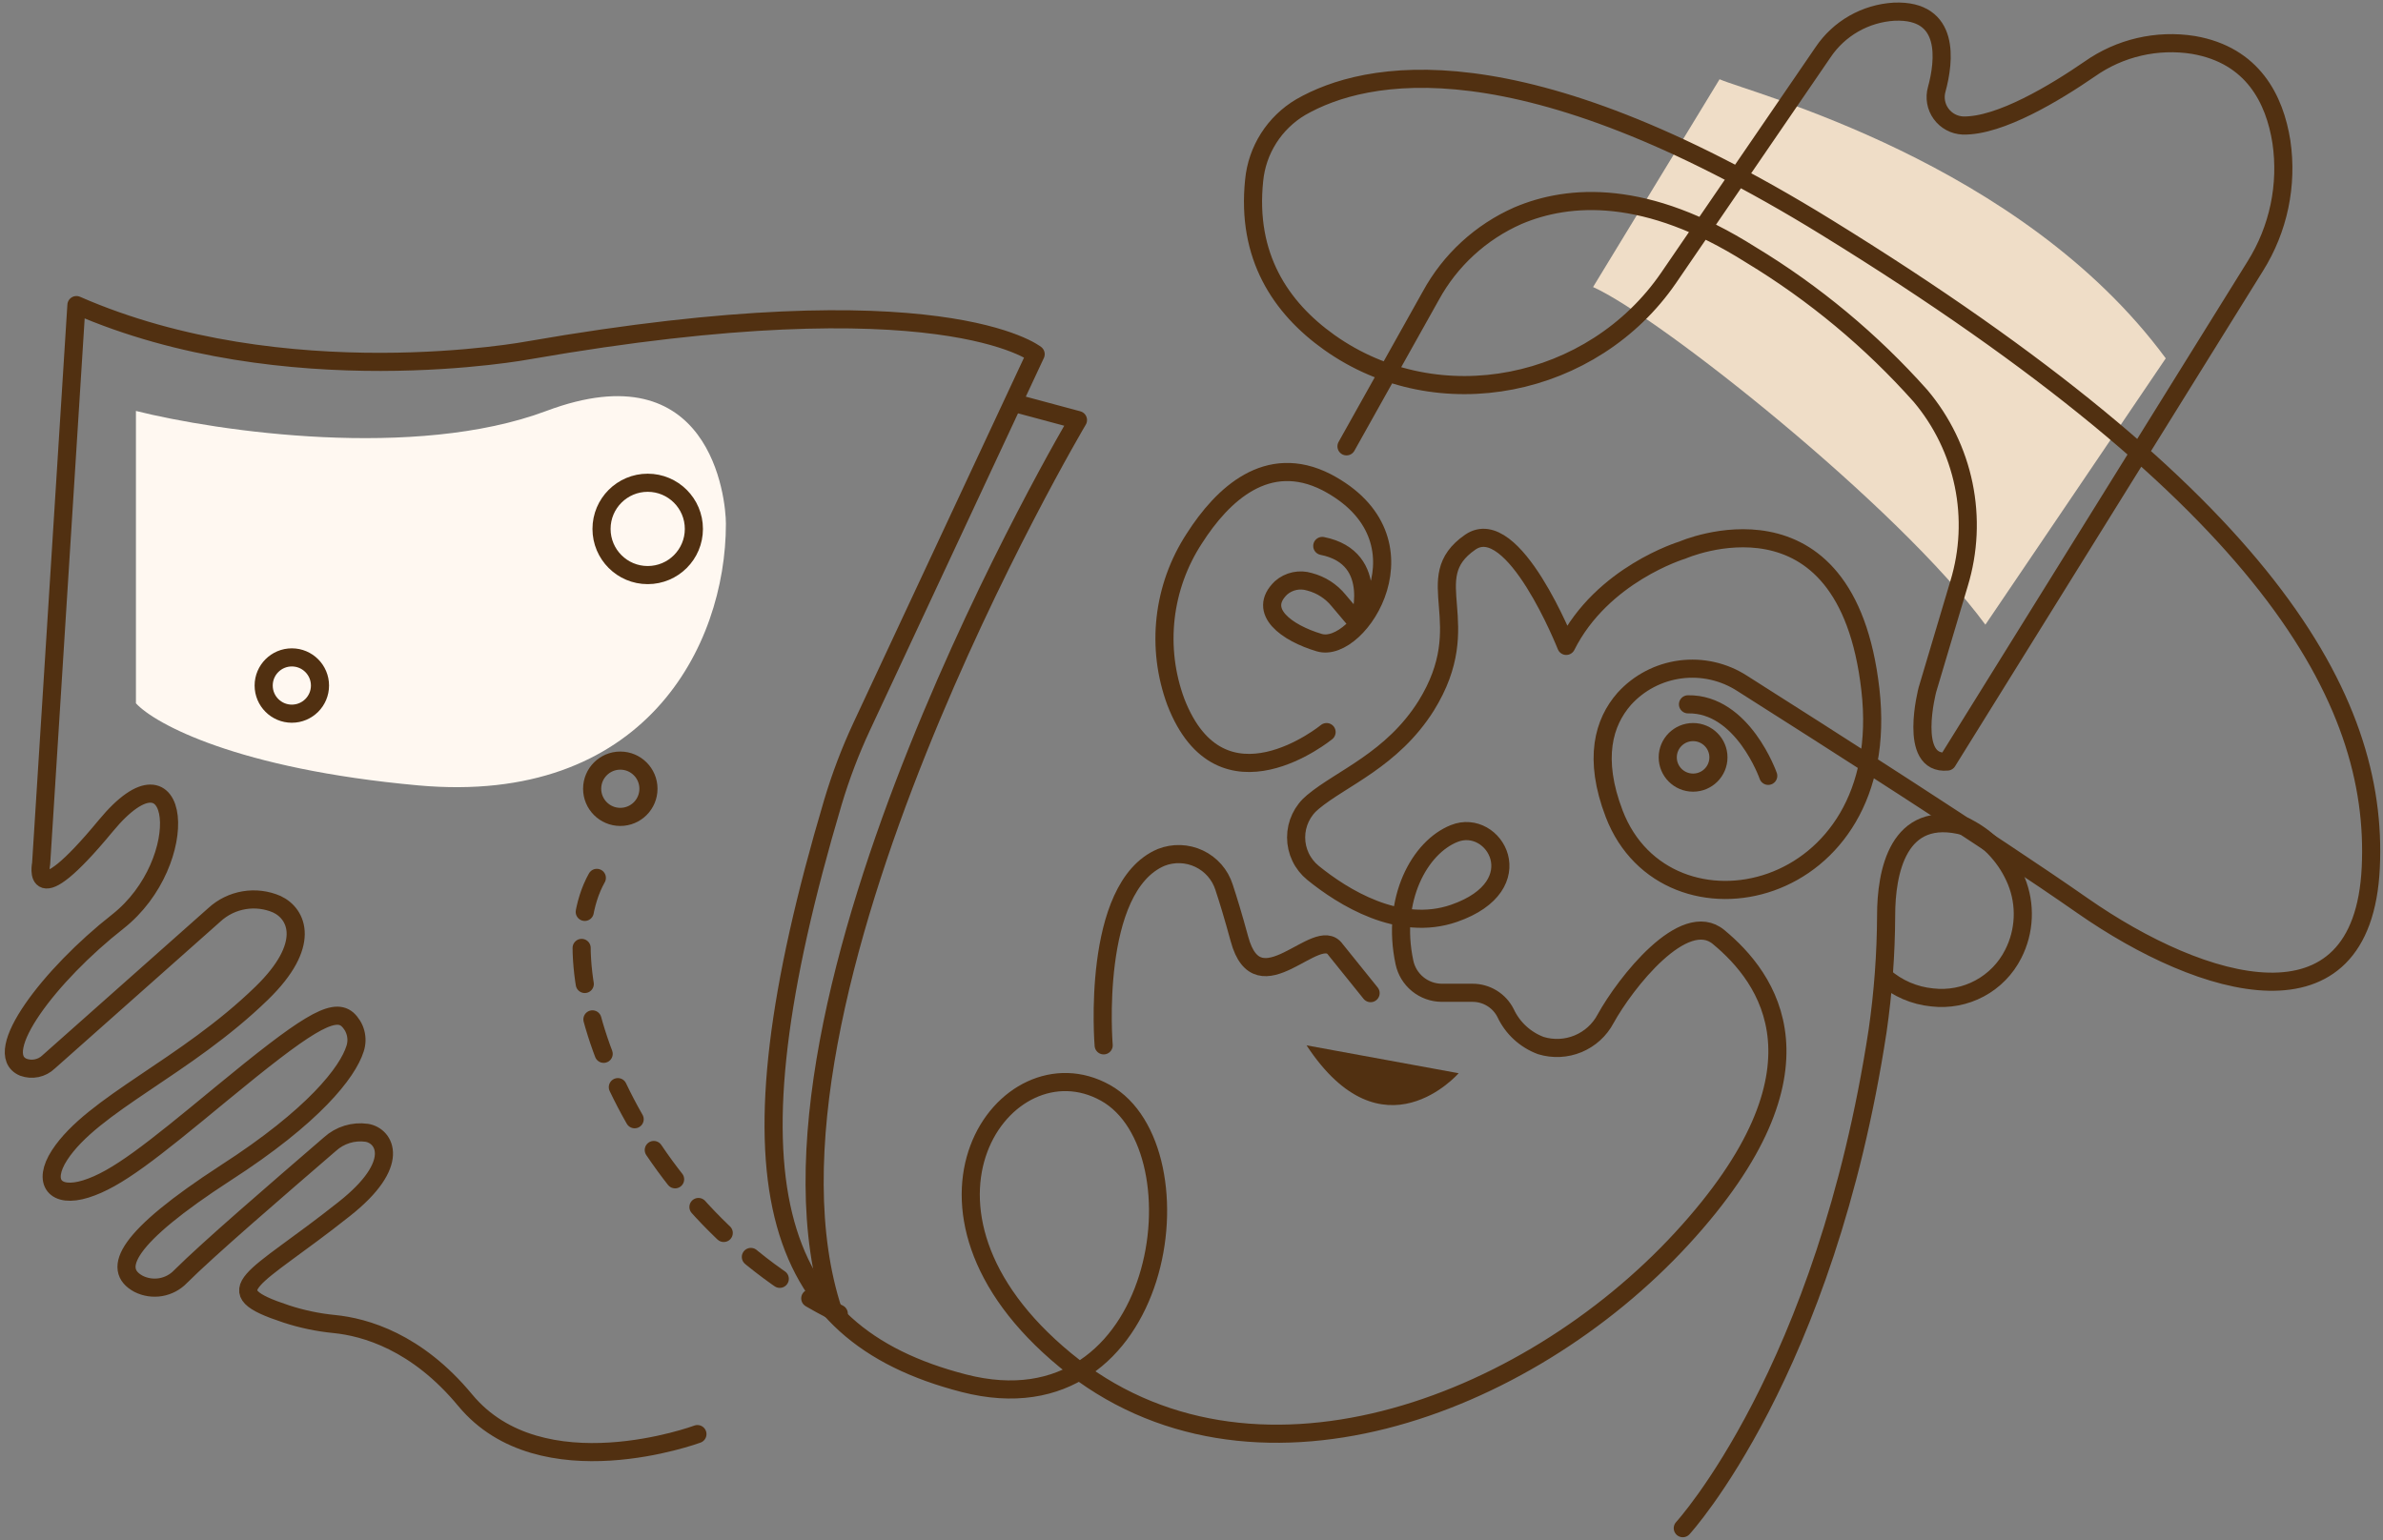
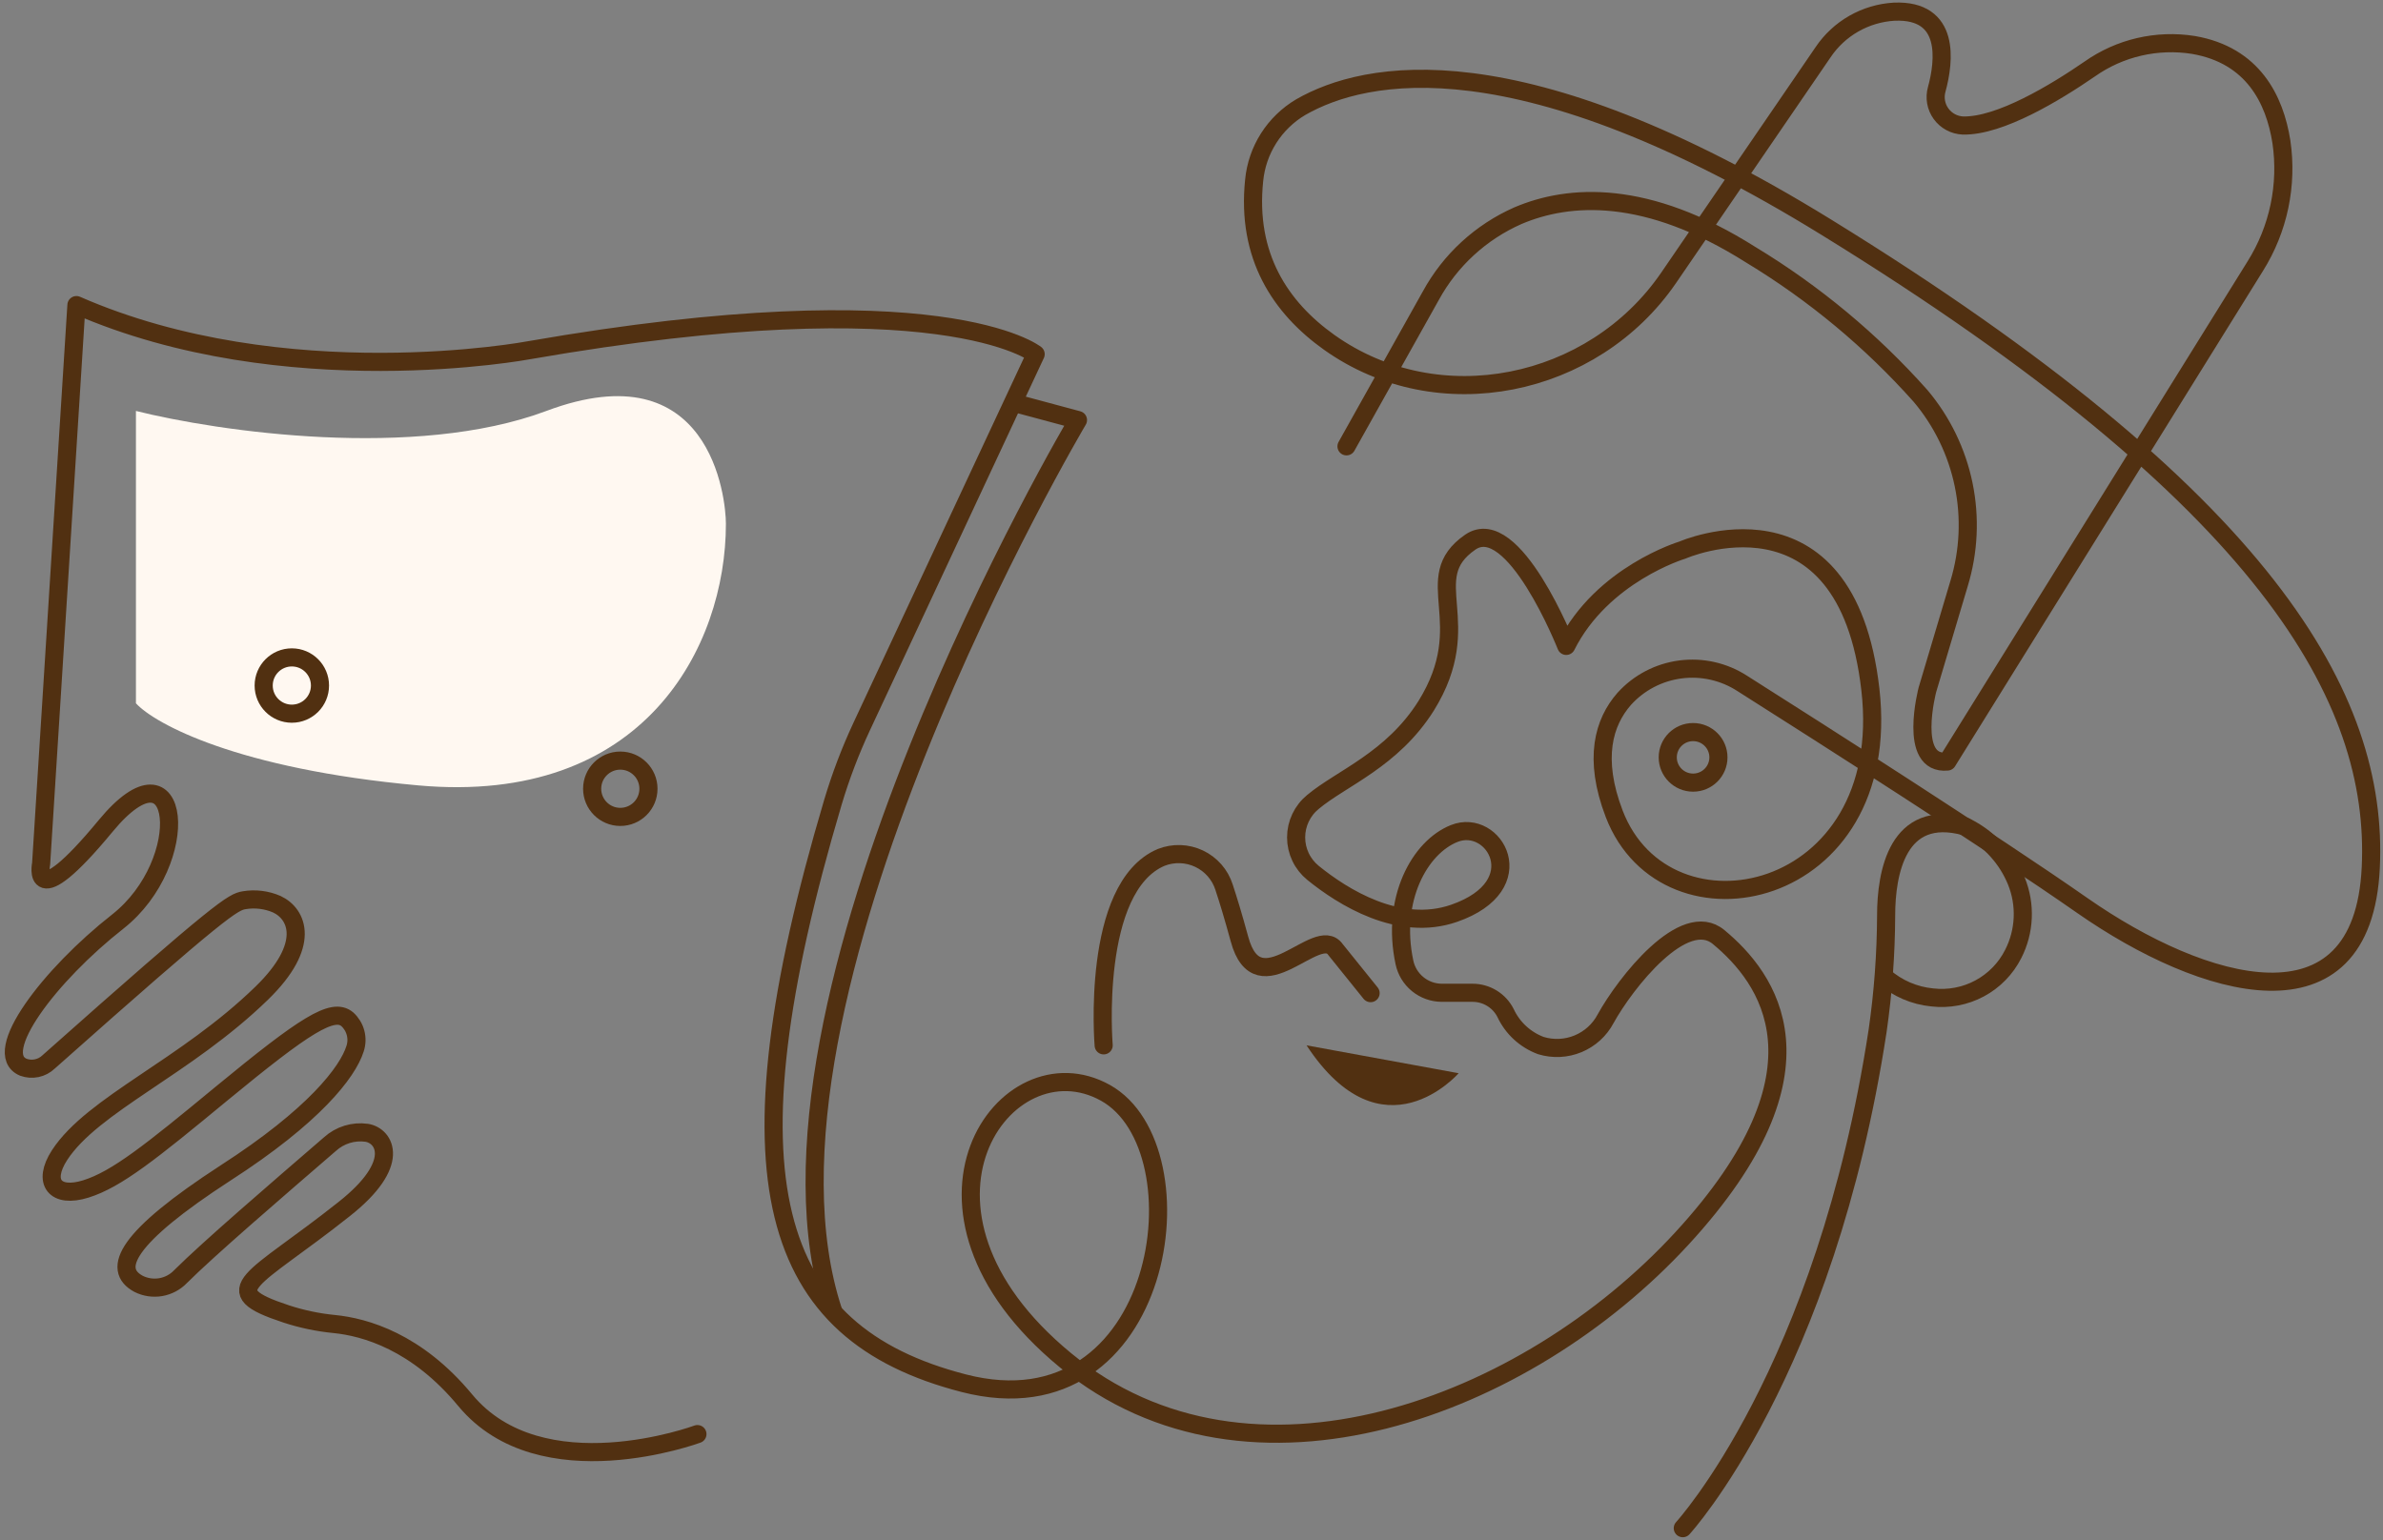
<svg xmlns="http://www.w3.org/2000/svg" width="263" height="170" viewBox="0 0 263 170" fill="none">
  <rect x="0" y="0" width="263" height="170" fill="#808080" stroke="none" />
  <g clip-path="url(#clip0_2_572)">
-     <path d="M219.116 68.96C209.5 55.884 183.087 34.938 175.818 31.688L189.781 8.749C193.177 10.256 223.025 17.827 239.023 39.558L219.116 68.96Z" fill="#EFDDC7" />
    <path d="M185.722 168.698C185.722 168.698 201.457 151.563 207.227 113.767C207.832 109.559 208.145 105.315 208.163 101.065C208.163 96.37 209.412 89.172 216.905 91.239L217.342 91.476C219.692 92.751 221.527 94.797 222.538 97.266C223.061 98.554 223.3 99.939 223.239 101.327C223.179 102.715 222.821 104.073 222.188 105.311C221.372 106.93 220.076 108.258 218.476 109.116C216.876 109.974 215.05 110.319 213.246 110.106C211.265 109.913 209.394 109.103 207.901 107.789" stroke="#513011" stroke-width="2" stroke-linecap="round" stroke-linejoin="round" />
-     <path d="M148.606 49.272L157.91 32.647C160.052 28.72 163.438 25.611 167.538 23.805C173.171 21.414 181.7 20.828 193.227 28.126C200.218 32.356 206.532 37.607 211.96 43.705C214.34 46.529 215.976 49.901 216.72 53.516C217.463 57.13 217.291 60.871 216.218 64.402L212.722 76.133C212.722 76.133 210.511 84.502 214.92 84.066L248.901 29.384C251.468 25.292 252.49 20.423 251.786 15.648C251.049 10.978 248.651 6.096 242.082 4.963C238.058 4.321 233.942 5.278 230.618 7.628C226.871 10.206 220.714 13.954 216.631 13.855C216.157 13.833 215.695 13.705 215.278 13.48C214.861 13.255 214.501 12.94 214.224 12.556C213.946 12.173 213.759 11.733 213.676 11.268C213.594 10.802 213.617 10.324 213.746 9.87C214.595 6.756 215.294 1.028 209.05 1.289C207.486 1.381 205.964 1.833 204.603 2.608C203.243 3.384 202.08 4.462 201.207 5.76C197.648 10.966 190.342 21.625 184.161 30.666C175.831 42.821 158.759 46.37 146.695 37.79C141.313 33.954 137.541 28.275 138.415 19.907C138.575 18.251 139.124 16.656 140.018 15.252C140.912 13.848 142.126 12.673 143.561 11.825C150.641 7.765 167.563 4.116 201.569 25.087C250.162 55.037 262.538 77.03 261.651 95.772C260.765 114.514 243.094 109.221 229.843 99.981C219.79 92.957 200.858 80.878 192.291 75.448C190.27 74.137 187.846 73.588 185.456 73.901C183.065 74.213 180.865 75.367 179.253 77.154C177.005 79.72 175.806 83.717 178.154 89.844C183.898 104.788 209.088 99.533 206.428 76.146C203.767 52.758 185.672 60.729 185.672 60.729C185.672 60.729 176.83 63.381 172.858 71.301C172.858 71.301 167.026 56.544 162.256 59.857C156.449 63.879 163.142 68.661 157.398 77.914C153.651 83.867 148.056 85.897 144.909 88.524C144.327 88.998 143.857 89.596 143.535 90.273C143.213 90.951 143.046 91.691 143.046 92.441C143.046 93.191 143.213 93.931 143.535 94.608C143.857 95.286 144.327 95.883 144.909 96.357C148.181 99.01 154.4 102.945 160.495 100.816C169.324 97.74 164.903 90.243 160.495 92.011C156.673 93.53 153.514 99.284 155 106.233C155.197 107.179 155.714 108.029 156.464 108.641C157.214 109.253 158.152 109.59 159.121 109.595H162.518C163.275 109.594 164.017 109.803 164.661 110.199C165.305 110.595 165.826 111.162 166.165 111.837C166.941 113.496 168.34 114.784 170.061 115.423C171.412 115.835 172.864 115.764 174.168 115.223C175.472 114.682 176.546 113.705 177.204 112.459C179.377 108.524 185.859 100.23 189.693 103.456C195.001 107.864 202.843 118.001 185.622 136.718C168.4 155.435 137.916 166.892 117.584 150.155C97.253 133.418 110.966 114.477 122.005 120.641C133.045 126.805 128.612 158.424 106.37 152.696C84.877 147.166 79.57 130.168 91.921 88.574C92.776 85.707 93.84 82.905 95.105 80.193L114.3 39.097C114.3 39.097 103.897 30.729 58.389 38.661C58.389 38.661 31.451 43.755 8.435 33.68L4.539 95.349C4.539 95.349 3.29 101.301 11.67 91.164C20.049 81.027 21.386 95.124 12.993 101.737C5.5 107.615 -1.106 116.27 2.578 117.814C3.051 117.987 3.562 118.023 4.055 117.92C4.547 117.816 5.001 117.577 5.363 117.229L23.684 100.965C24.595 100.132 25.729 99.581 26.948 99.378C28.167 99.174 29.419 99.328 30.552 99.819C32.838 100.89 34.374 104.302 28.891 109.632C20.487 117.814 10.246 121.886 6.574 127.515C4.639 130.504 6.075 132.31 9.472 131.251C12.869 130.193 16.64 127.179 24.458 120.716C33.637 113.157 36.734 111.164 38.333 112.522C38.776 112.925 39.092 113.448 39.243 114.027C39.394 114.606 39.373 115.217 39.182 115.784C38.37 118.35 34.674 123.182 24.895 129.483C13.905 136.619 12.294 140.105 15.291 141.724C16.047 142.105 16.906 142.233 17.74 142.089C18.574 141.946 19.34 141.538 19.925 140.927C22.997 137.864 30.477 131.426 36.422 126.295C36.964 125.804 37.607 125.439 38.306 125.223C39.005 125.008 39.743 124.949 40.468 125.05C42.454 125.361 44.389 128.424 37.971 133.48C27.892 141.488 23.509 142.384 31.589 145.049C33.3 145.61 35.067 145.982 36.859 146.158C40.293 146.494 46.001 148.113 51.346 154.576C59.738 164.701 76.972 158.312 76.972 158.312" stroke="#513011" stroke-width="2" stroke-linecap="round" stroke-linejoin="round" />
+     <path d="M148.606 49.272L157.91 32.647C160.052 28.72 163.438 25.611 167.538 23.805C173.171 21.414 181.7 20.828 193.227 28.126C200.218 32.356 206.532 37.607 211.96 43.705C214.34 46.529 215.976 49.901 216.72 53.516C217.463 57.13 217.291 60.871 216.218 64.402L212.722 76.133C212.722 76.133 210.511 84.502 214.92 84.066L248.901 29.384C251.468 25.292 252.49 20.423 251.786 15.648C251.049 10.978 248.651 6.096 242.082 4.963C238.058 4.321 233.942 5.278 230.618 7.628C226.871 10.206 220.714 13.954 216.631 13.855C216.157 13.833 215.695 13.705 215.278 13.48C214.861 13.255 214.501 12.94 214.224 12.556C213.946 12.173 213.759 11.733 213.676 11.268C213.594 10.802 213.617 10.324 213.746 9.87C214.595 6.756 215.294 1.028 209.05 1.289C207.486 1.381 205.964 1.833 204.603 2.608C203.243 3.384 202.08 4.462 201.207 5.76C197.648 10.966 190.342 21.625 184.161 30.666C175.831 42.821 158.759 46.37 146.695 37.79C141.313 33.954 137.541 28.275 138.415 19.907C138.575 18.251 139.124 16.656 140.018 15.252C140.912 13.848 142.126 12.673 143.561 11.825C150.641 7.765 167.563 4.116 201.569 25.087C250.162 55.037 262.538 77.03 261.651 95.772C260.765 114.514 243.094 109.221 229.843 99.981C219.79 92.957 200.858 80.878 192.291 75.448C190.27 74.137 187.846 73.588 185.456 73.901C183.065 74.213 180.865 75.367 179.253 77.154C177.005 79.72 175.806 83.717 178.154 89.844C183.898 104.788 209.088 99.533 206.428 76.146C203.767 52.758 185.672 60.729 185.672 60.729C185.672 60.729 176.83 63.381 172.858 71.301C172.858 71.301 167.026 56.544 162.256 59.857C156.449 63.879 163.142 68.661 157.398 77.914C153.651 83.867 148.056 85.897 144.909 88.524C144.327 88.998 143.857 89.596 143.535 90.273C143.213 90.951 143.046 91.691 143.046 92.441C143.046 93.191 143.213 93.931 143.535 94.608C143.857 95.286 144.327 95.883 144.909 96.357C148.181 99.01 154.4 102.945 160.495 100.816C169.324 97.74 164.903 90.243 160.495 92.011C156.673 93.53 153.514 99.284 155 106.233C155.197 107.179 155.714 108.029 156.464 108.641C157.214 109.253 158.152 109.59 159.121 109.595H162.518C163.275 109.594 164.017 109.803 164.661 110.199C165.305 110.595 165.826 111.162 166.165 111.837C166.941 113.496 168.34 114.784 170.061 115.423C171.412 115.835 172.864 115.764 174.168 115.223C175.472 114.682 176.546 113.705 177.204 112.459C179.377 108.524 185.859 100.23 189.693 103.456C195.001 107.864 202.843 118.001 185.622 136.718C168.4 155.435 137.916 166.892 117.584 150.155C97.253 133.418 110.966 114.477 122.005 120.641C133.045 126.805 128.612 158.424 106.37 152.696C84.877 147.166 79.57 130.168 91.921 88.574C92.776 85.707 93.84 82.905 95.105 80.193L114.3 39.097C114.3 39.097 103.897 30.729 58.389 38.661C58.389 38.661 31.451 43.755 8.435 33.68L4.539 95.349C4.539 95.349 3.29 101.301 11.67 91.164C20.049 81.027 21.386 95.124 12.993 101.737C5.5 107.615 -1.106 116.27 2.578 117.814C3.051 117.987 3.562 118.023 4.055 117.92C4.547 117.816 5.001 117.577 5.363 117.229C24.595 100.132 25.729 99.581 26.948 99.378C28.167 99.174 29.419 99.328 30.552 99.819C32.838 100.89 34.374 104.302 28.891 109.632C20.487 117.814 10.246 121.886 6.574 127.515C4.639 130.504 6.075 132.31 9.472 131.251C12.869 130.193 16.64 127.179 24.458 120.716C33.637 113.157 36.734 111.164 38.333 112.522C38.776 112.925 39.092 113.448 39.243 114.027C39.394 114.606 39.373 115.217 39.182 115.784C38.37 118.35 34.674 123.182 24.895 129.483C13.905 136.619 12.294 140.105 15.291 141.724C16.047 142.105 16.906 142.233 17.74 142.089C18.574 141.946 19.34 141.538 19.925 140.927C22.997 137.864 30.477 131.426 36.422 126.295C36.964 125.804 37.607 125.439 38.306 125.223C39.005 125.008 39.743 124.949 40.468 125.05C42.454 125.361 44.389 128.424 37.971 133.48C27.892 141.488 23.509 142.384 31.589 145.049C33.3 145.61 35.067 145.982 36.859 146.158C40.293 146.494 46.001 148.113 51.346 154.576C59.738 164.701 76.972 158.312 76.972 158.312" stroke="#513011" stroke-width="2" stroke-linecap="round" stroke-linejoin="round" />
    <path d="M121.806 115.398C121.806 115.398 120.357 97.964 128.15 94.651C128.82 94.387 129.538 94.263 130.258 94.287C130.979 94.311 131.687 94.483 132.338 94.791C132.989 95.099 133.57 95.538 134.044 96.079C134.518 96.621 134.875 97.254 135.093 97.939C135.543 99.296 136.105 101.139 136.792 103.655C138.877 111.376 145.384 101.912 147.394 104.826L151.266 109.633" stroke="#513011" stroke-width="2" stroke-linecap="round" stroke-linejoin="round" />
-     <path d="M146.408 80.816C146.408 80.816 134.769 90.367 129.773 77.491C128.677 74.533 128.291 71.361 128.644 68.228C128.998 65.094 130.082 62.087 131.809 59.446C134.943 54.539 139.876 49.919 146.383 53.219C158.309 59.446 150.017 72.273 145.596 70.94C142.037 69.882 138.69 67.491 141.375 64.901C141.799 64.526 142.313 64.268 142.866 64.15C143.42 64.032 143.994 64.059 144.535 64.228C145.799 64.557 146.924 65.282 147.744 66.295L149.942 68.898C149.942 68.898 152.565 61.588 145.933 60.268" stroke="#513011" stroke-width="2" stroke-linecap="round" stroke-linejoin="round" />
    <path d="M144.197 115.398L160.982 118.474C160.982 118.474 152.59 128.163 144.197 115.398Z" fill="#513011" />
    <path d="M186.858 86.395C188.403 86.395 189.655 85.146 189.655 83.605C189.655 82.065 188.403 80.816 186.858 80.816C185.313 80.816 184.061 82.065 184.061 83.605C184.061 85.146 185.313 86.395 186.858 86.395Z" stroke="#513011" stroke-width="2" stroke-linecap="round" stroke-linejoin="round" />
-     <path d="M195.15 85.647C195.15 85.647 192.353 77.653 186.296 77.752" stroke="#513011" stroke-width="2" stroke-linecap="round" stroke-linejoin="round" />
    <path d="M111.927 44.477L118.971 46.37C118.971 46.37 80.768 110.803 91.958 144.751" stroke="#513011" stroke-width="2" stroke-linecap="round" stroke-linejoin="round" />
  </g>
  <path d="M15.002 45.365V77.639C17.078 79.904 26.213 84.887 46.143 86.699C71.056 88.963 80.115 71.411 80.115 57.822C80.115 54.991 78.417 38.571 60.298 45.365C45.803 50.801 24.061 47.63 15.002 45.365Z" fill="#FFF8F1" />
-   <path d="M65.87 96.911C59.831 107.669 70.377 134.147 92.572 145.018" stroke="#513011" stroke-width="2" stroke-linecap="round" stroke-linejoin="round" stroke-dasharray="4 4" />
-   <circle cx="71.484" cy="58.388" r="5.096" stroke="#513011" stroke-width="2" stroke-linecap="round" stroke-linejoin="round" />
  <circle cx="32.208" cy="75.678" r="3.107" stroke="#513011" stroke-width="2" stroke-linecap="round" stroke-linejoin="round" />
  <circle cx="68.46" cy="87.072" r="3.107" stroke="#513011" stroke-width="2" stroke-linecap="round" stroke-linejoin="round" />
  <defs>
    <clipPath id="clip0_2_572">
      <rect width="262.72" height="169.862" fill="white" transform="translate(0.28 0.069)" />
    </clipPath>
  </defs>
</svg>